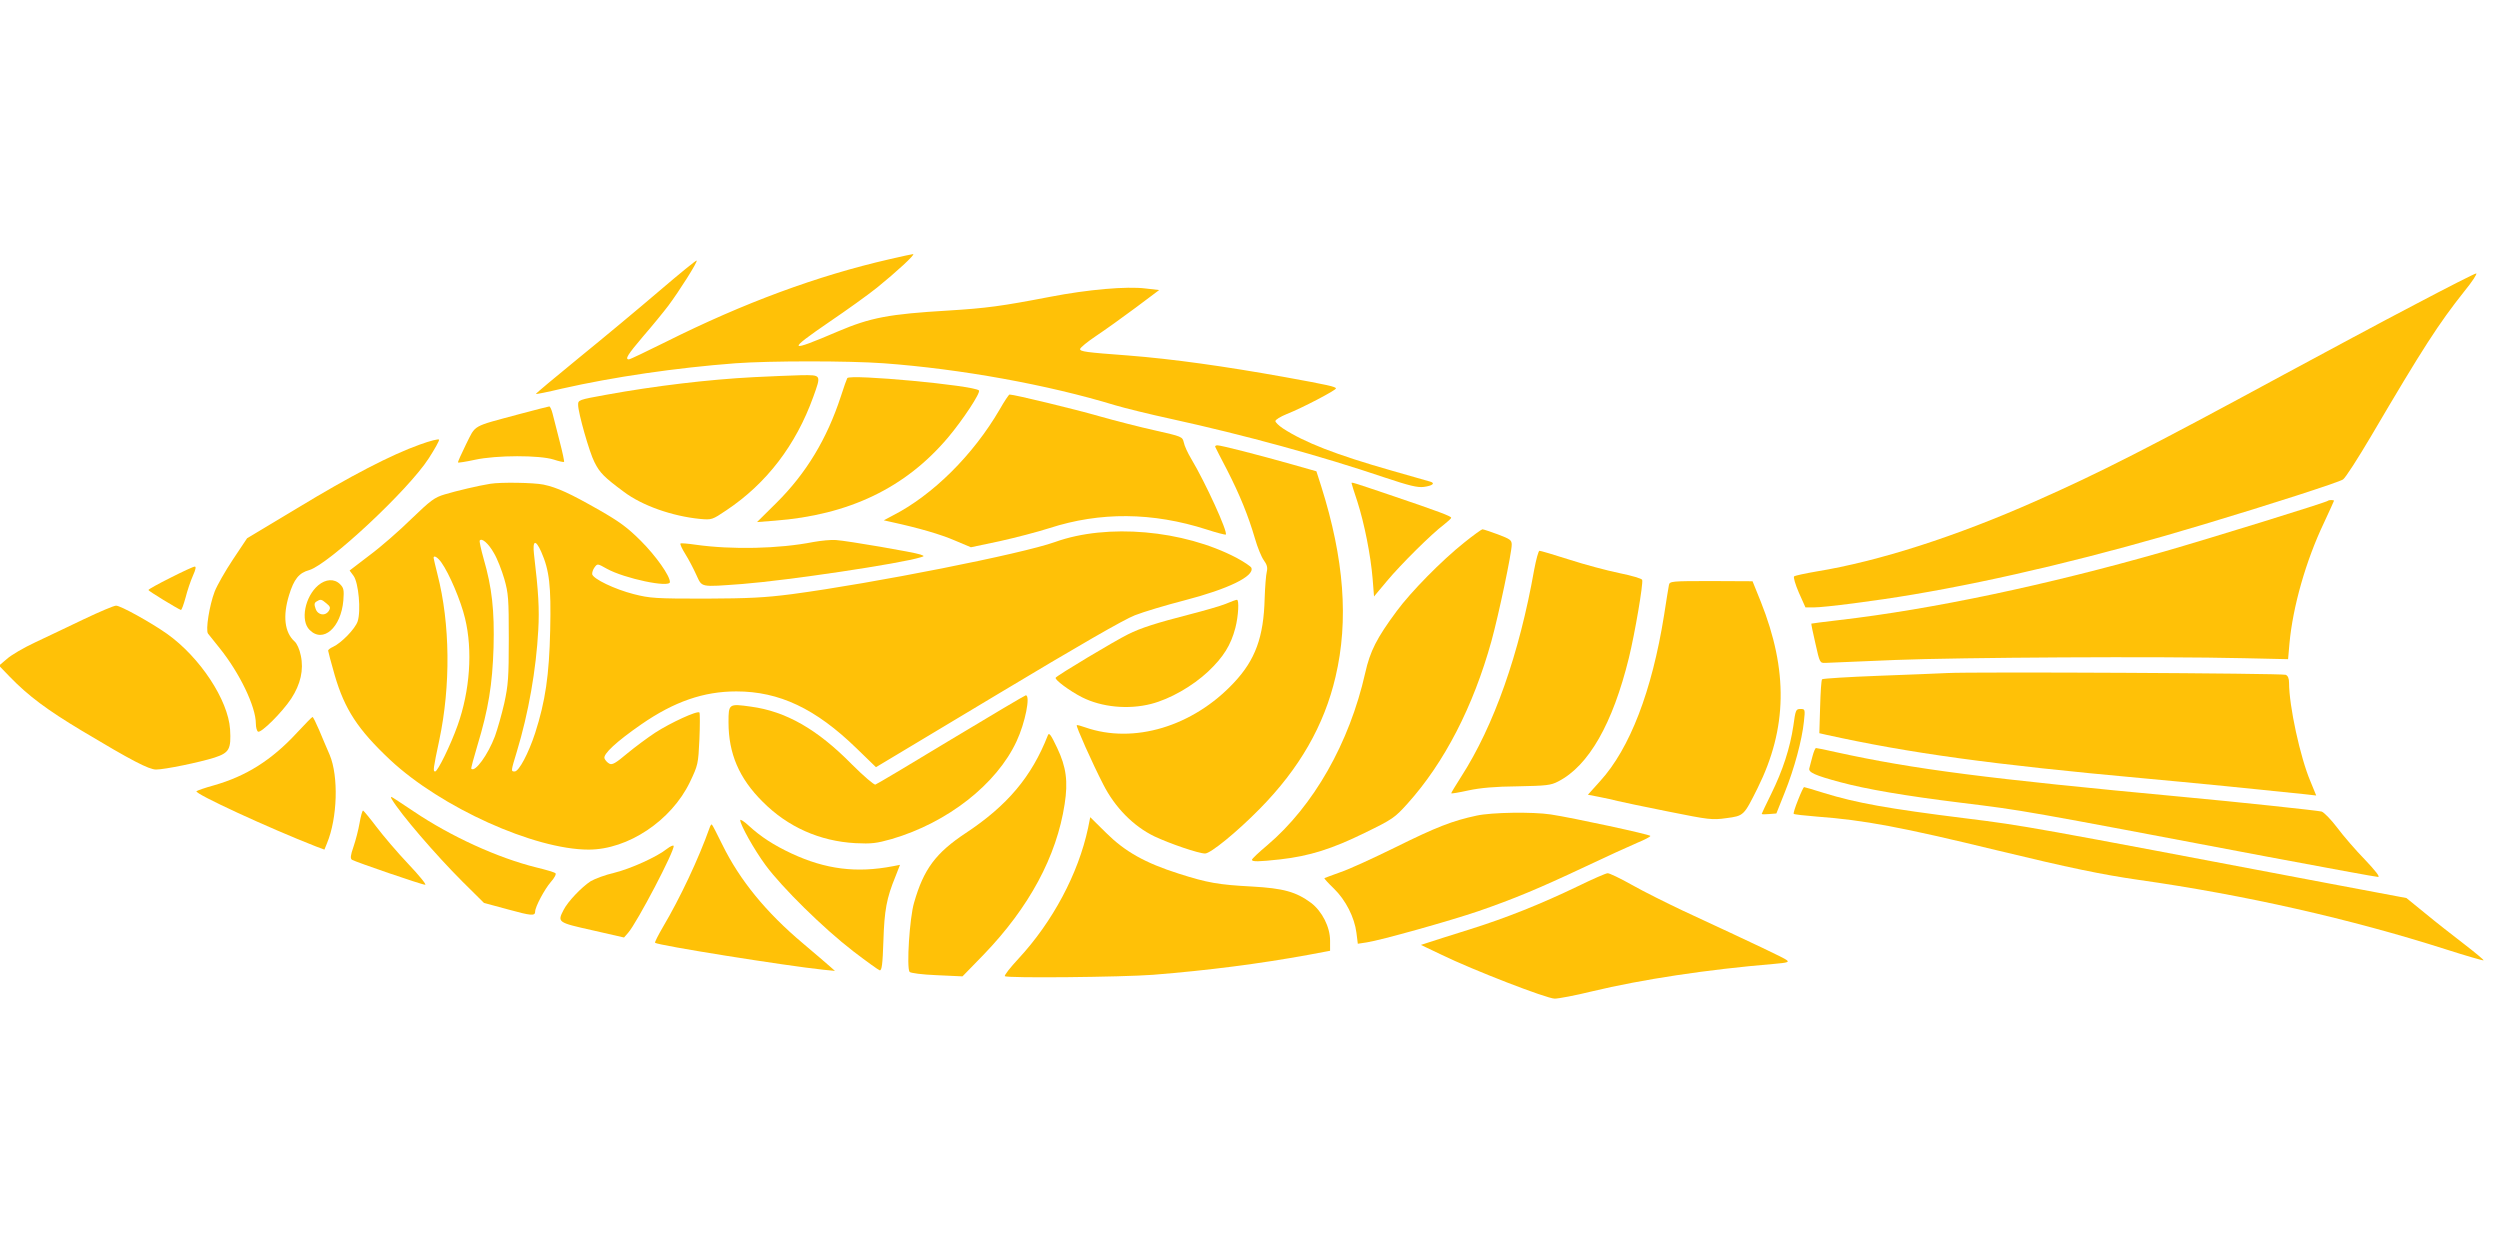
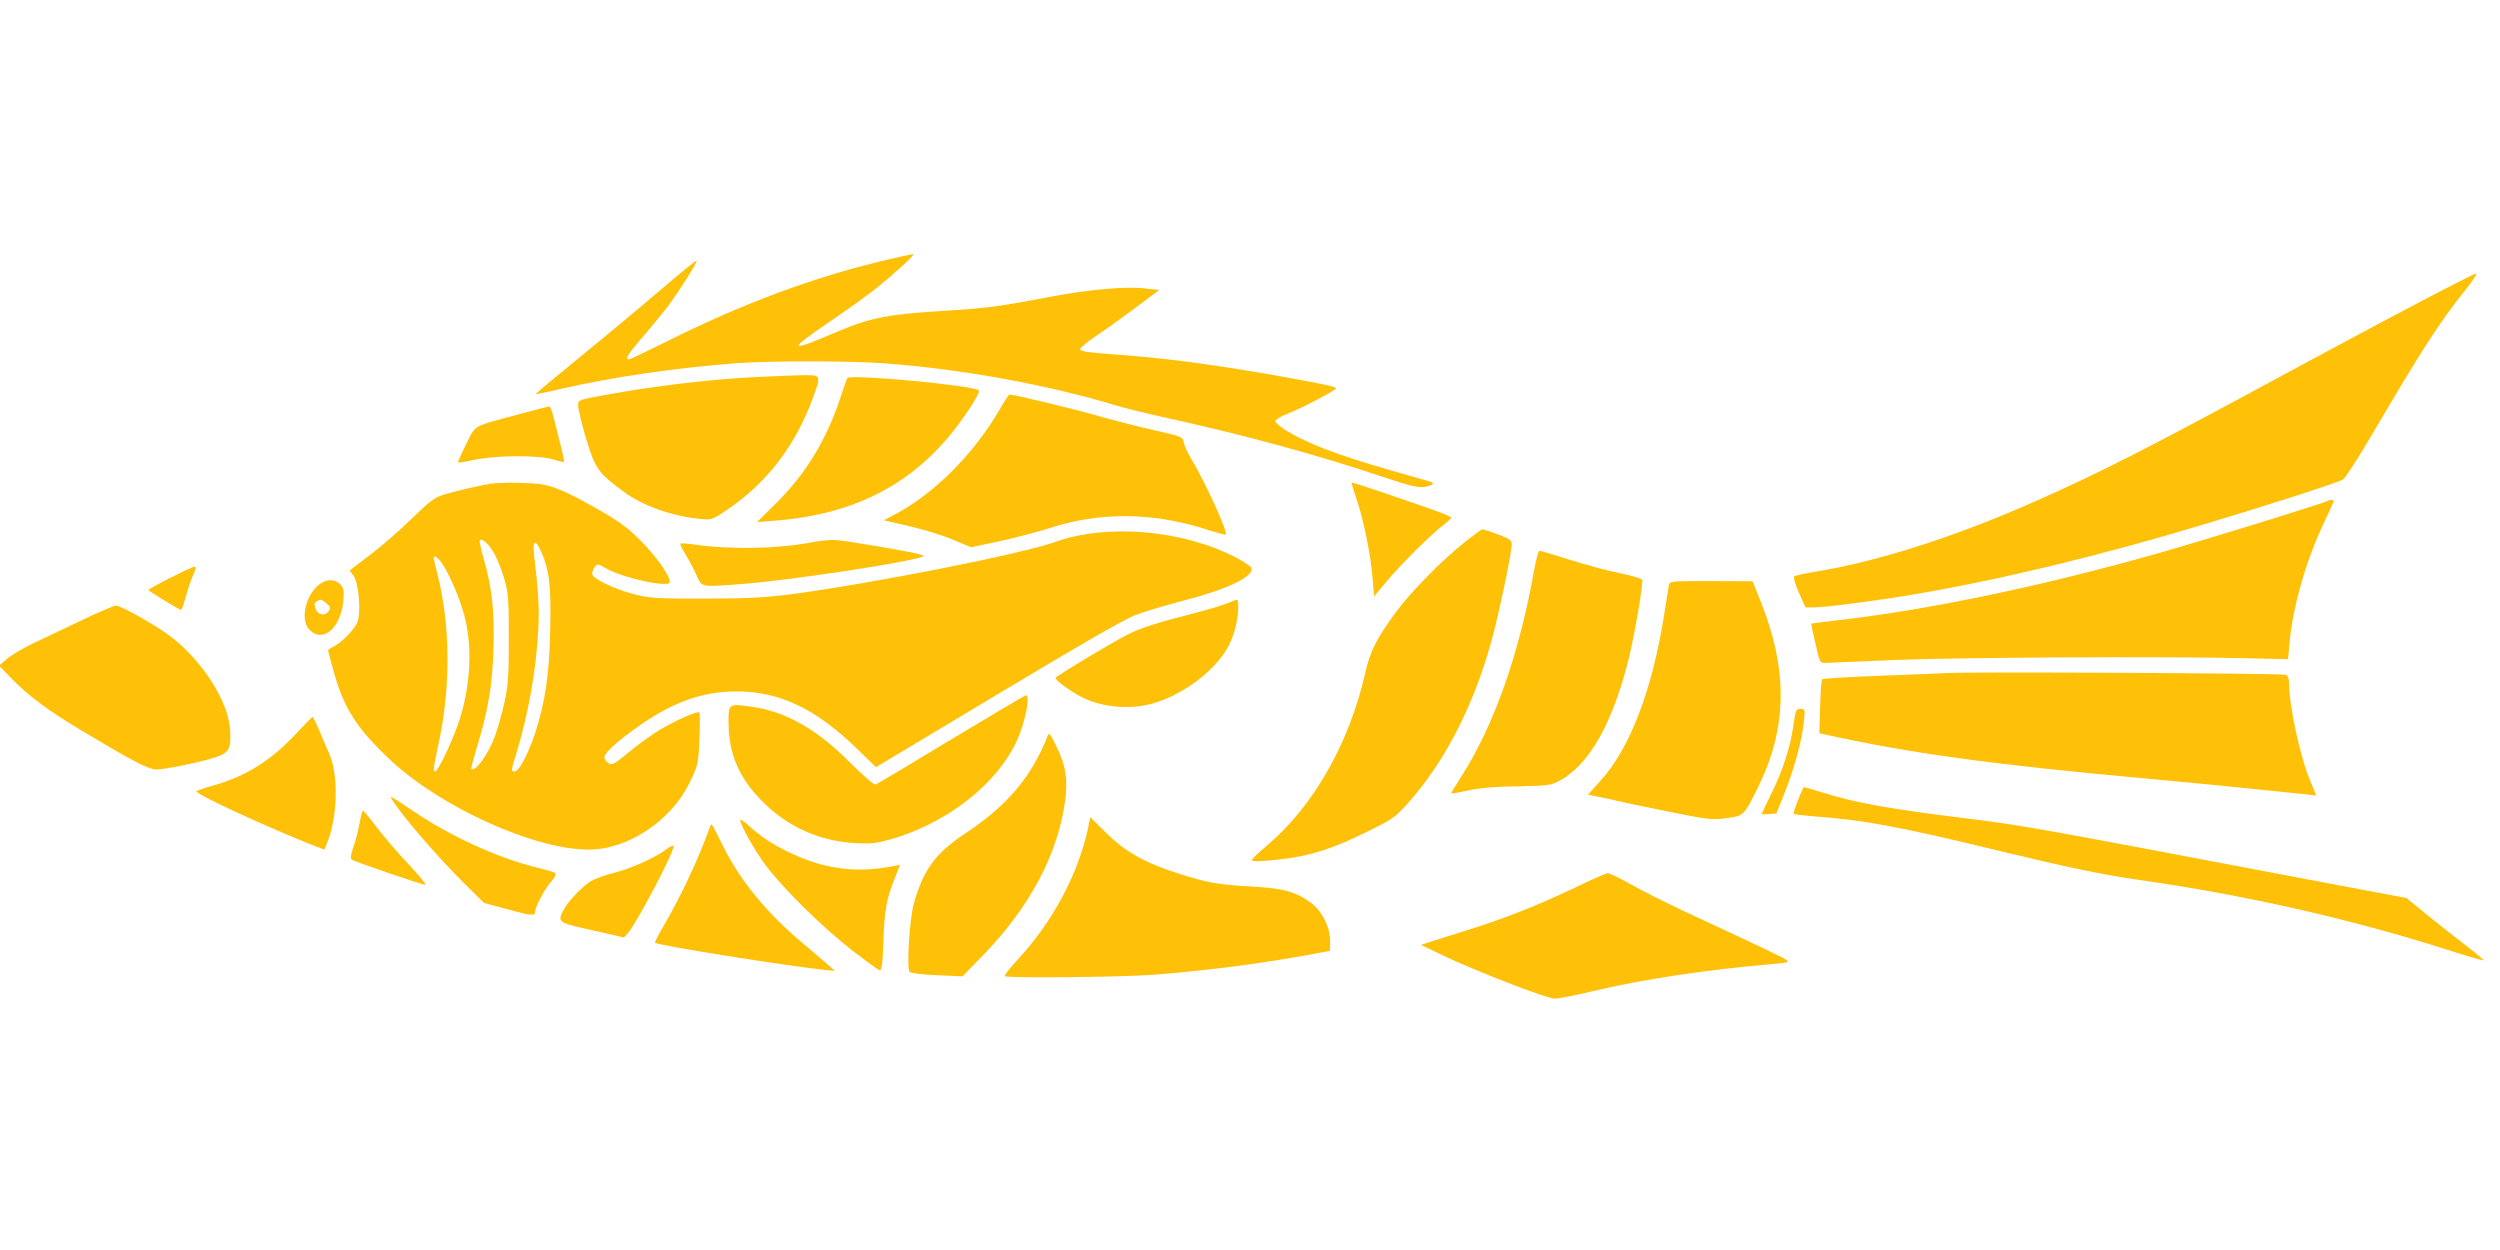
<svg xmlns="http://www.w3.org/2000/svg" version="1.0" width="1280pt" height="640pt" viewBox="0 0 1280 640" preserveAspectRatio="xMidYMid meet">
  <g transform="translate(0,640) scale(0.1,-0.1)" fill="#ffc107" stroke="none">
    <path d="M4555 5073 c-371 -85 -747 -224 -1145 -423 -99 -49 -184 -90 -190 -90 -22 0 -6 25 73 118 46 53 104 124 129 157 56 75 151 225 145 231 -2 3 -89 -68 -193 -157 -104 -89 -289 -243 -411 -342 -122 -100 -221 -182 -219 -184 1 -2 61 10 132 27 264 60 586 107 889 130 179 13 579 13 760 0 393 -29 837 -109 1185 -215 47 -14 176 -46 287 -70 378 -83 768 -190 1090 -299 129 -43 170 -53 203 -49 45 6 60 19 33 27 -10 3 -98 28 -196 56 -288 82 -449 145 -559 217 -21 14 -38 31 -38 37 0 7 26 23 58 36 79 31 252 122 252 131 0 9 -40 18 -260 58 -312 56 -575 93 -805 111 -216 16 -245 20 -245 33 1 7 37 37 82 67 45 30 136 95 203 145 l120 90 -70 8 c-96 12 -294 -5 -490 -43 -249 -48 -326 -58 -520 -70 -304 -18 -398 -36 -565 -107 -257 -110 -264 -102 -42 50 87 59 196 137 242 174 99 80 199 172 185 172 -5 0 -59 -12 -120 -26z" />
    <path d="M12365 4841 c-165 -86 -466 -248 -670 -358 -692 -375 -949 -506 -1271 -648 -407 -181 -805 -309 -1124 -361 -58 -10 -109 -21 -114 -25 -5 -4 6 -41 24 -83 l34 -76 42 0 c56 0 321 34 509 66 439 74 958 199 1488 359 337 101 690 215 713 230 12 7 76 107 144 222 265 451 346 576 477 741 41 50 68 92 61 92 -7 0 -148 -72 -313 -159z" />
    <path d="M3860 4469 c-233 -12 -508 -45 -755 -90 -144 -26 -145 -27 -145 -52 0 -40 58 -245 84 -294 27 -54 50 -77 150 -151 94 -71 248 -125 391 -139 59 -5 61 -5 135 45 205 137 355 333 444 580 41 114 42 112 -61 111 -49 -1 -158 -6 -243 -10z" />
    <path d="M4338 4464 c-3 -5 -18 -47 -33 -94 -71 -217 -177 -393 -329 -544 l-100 -99 90 7 c381 29 670 168 888 426 75 89 169 231 158 241 -26 26 -662 85 -674 63z" />
    <path d="M5118 4303 c-135 -232 -342 -438 -548 -543 l-45 -24 40 -9 c142 -31 251 -63 323 -94 l83 -35 147 31 c81 18 196 48 255 67 260 84 527 82 805 -7 52 -17 96 -28 98 -26 12 12 -104 266 -177 388 -18 30 -35 67 -38 84 -7 29 -9 30 -146 61 -77 17 -206 50 -287 73 -121 35 -435 111 -459 111 -4 0 -27 -35 -51 -77z" />
    <path d="M2660 4280 c-248 -67 -222 -52 -274 -155 -24 -49 -43 -91 -41 -93 2 -2 41 4 87 14 110 24 331 24 403 1 27 -9 51 -14 53 -12 2 2 -8 50 -23 107 -14 57 -31 120 -36 141 -5 20 -13 37 -17 36 -4 0 -72 -18 -152 -39z" />
-     <path d="M2150 4124 c-148 -53 -353 -159 -630 -327 l-255 -153 -72 -108 c-40 -60 -82 -134 -94 -165 -27 -71 -47 -197 -34 -215 6 -7 33 -41 60 -75 102 -127 185 -299 185 -386 0 -19 5 -37 11 -41 15 -9 123 98 170 169 48 74 65 147 49 221 -6 31 -20 62 -32 72 -51 46 -61 130 -28 237 25 82 51 114 103 128 99 29 507 409 612 572 31 48 55 91 53 96 -2 5 -46 -6 -98 -25z" />
-     <path d="M6222 4112 c2 -4 28 -57 60 -117 66 -129 109 -235 143 -351 13 -46 34 -97 46 -113 16 -22 20 -37 15 -58 -4 -15 -9 -77 -11 -138 -5 -197 -48 -314 -157 -430 -210 -225 -514 -316 -762 -229 -22 8 -41 13 -43 11 -5 -5 79 -193 135 -302 60 -119 155 -215 262 -267 78 -37 227 -88 260 -88 28 0 162 109 280 229 203 206 330 427 388 676 68 289 44 603 -73 974 l-25 78 -127 36 c-170 48 -361 97 -380 97 -8 0 -13 -4 -11 -8z" />
    <path d="M2510 3923 c-58 -9 -176 -37 -232 -54 -54 -16 -72 -30 -172 -126 -61 -60 -157 -144 -214 -186 l-102 -78 20 -27 c26 -35 39 -180 21 -234 -13 -38 -83 -110 -126 -130 -14 -6 -25 -15 -25 -19 0 -4 15 -61 34 -127 51 -174 118 -277 284 -433 260 -243 738 -459 1016 -459 201 0 423 148 518 345 42 88 43 93 49 220 3 71 3 133 0 137 -10 11 -147 -52 -226 -103 -38 -25 -103 -73 -144 -107 -58 -49 -77 -60 -91 -52 -10 5 -21 17 -25 27 -8 22 61 86 188 174 169 117 320 169 487 169 220 0 406 -88 615 -291 l100 -97 622 373 c413 248 649 384 704 405 46 18 160 52 253 76 224 58 360 124 343 167 -3 7 -37 30 -76 51 -273 143 -662 177 -929 81 -170 -61 -928 -211 -1347 -267 -140 -18 -219 -22 -445 -23 -255 0 -282 2 -365 23 -98 25 -208 78 -213 102 -1 9 4 24 12 35 15 20 15 20 63 -7 90 -50 323 -99 323 -68 0 32 -71 133 -149 211 -69 69 -111 99 -212 157 -151 86 -216 116 -287 131 -50 10 -217 13 -272 4z m19 -355 c17 -28 40 -88 53 -132 21 -74 23 -101 23 -306 0 -200 -3 -237 -23 -330 -13 -57 -35 -134 -48 -170 -36 -95 -102 -186 -121 -166 -2 2 12 55 31 118 57 188 77 313 83 503 5 189 -8 307 -51 455 -13 46 -22 88 -20 92 10 16 45 -14 73 -64z m242 7 c42 -95 51 -175 46 -400 -5 -233 -25 -366 -77 -528 -34 -104 -83 -197 -105 -197 -20 0 -19 2 11 101 60 198 99 420 110 624 6 107 1 195 -22 388 -8 71 8 77 37 12z m-511 -55 c40 -56 100 -197 121 -286 40 -164 25 -371 -38 -548 -36 -101 -102 -236 -115 -236 -12 0 -10 14 21 160 59 279 56 596 -9 849 -11 44 -20 82 -20 85 0 15 21 3 40 -24z" />
    <path d="M6920 3926 c0 -2 13 -45 30 -95 35 -109 68 -273 78 -396 l7 -89 66 79 c71 85 229 242 292 289 20 16 37 31 37 35 0 8 -60 31 -314 117 -198 67 -196 66 -196 60z" />
    <path d="M11919 3836 c-7 -8 -609 -194 -839 -260 -597 -171 -1189 -296 -1665 -351 -76 -9 -140 -17 -141 -18 -1 -1 8 -47 21 -102 22 -99 23 -100 51 -99 16 1 178 7 359 15 329 13 1354 19 1785 9 l225 -5 7 80 c17 188 84 424 177 619 28 60 51 111 51 112 0 5 -26 5 -31 0z" />
    <path d="M7498 3623 c-117 -93 -274 -253 -347 -352 -103 -139 -136 -205 -161 -316 -81 -359 -264 -681 -502 -883 -43 -36 -78 -69 -78 -74 0 -11 35 -10 145 2 150 17 266 54 431 135 144 70 155 78 220 150 189 210 337 497 430 832 38 138 104 452 104 494 0 24 -8 29 -71 53 -38 14 -74 26 -79 26 -4 0 -46 -30 -92 -67z" />
    <path d="M4165 3625 c-178 -35 -417 -40 -603 -14 -41 6 -76 9 -78 6 -3 -3 8 -27 25 -54 17 -27 42 -75 56 -106 31 -66 16 -63 236 -47 231 18 809 104 914 137 19 6 18 6 -3 14 -30 11 -372 70 -432 74 -25 2 -76 -3 -115 -10z" />
    <path d="M7855 3483 c-76 -430 -206 -799 -374 -1060 -28 -44 -51 -82 -51 -85 0 -2 39 4 88 15 61 13 136 20 252 21 148 3 170 5 208 25 156 80 279 295 362 633 31 127 74 380 68 399 -2 7 -55 22 -118 35 -63 13 -179 44 -256 69 -78 25 -146 45 -152 45 -5 0 -17 -44 -27 -97z" />
    <path d="M873 3442 c-62 -31 -113 -59 -113 -63 0 -5 144 -93 166 -102 4 -1 14 27 24 63 9 36 26 86 38 113 14 31 17 47 9 46 -7 0 -63 -26 -124 -57z" />
    <path d="M1629 3403 c-68 -58 -92 -181 -44 -228 69 -70 161 11 173 151 4 53 2 64 -17 83 -29 29 -73 27 -112 -6z m42 -92 c20 -16 22 -23 13 -38 -18 -29 -57 -23 -68 10 -8 22 -7 30 4 37 21 13 25 13 51 -9z" />
    <path d="M8545 3405 c-2 -11 -14 -81 -25 -155 -62 -388 -175 -682 -327 -849 l-63 -70 57 -11 c32 -6 75 -16 95 -21 21 -5 137 -30 259 -54 209 -42 225 -44 297 -34 91 12 90 12 161 154 152 306 157 601 16 955 l-42 104 -212 1 c-204 0 -212 -1 -216 -20z" />
    <path d="M6275 3308 c-27 -11 -111 -35 -185 -54 -167 -43 -250 -69 -315 -102 -67 -33 -363 -210 -370 -222 -6 -10 72 -68 135 -100 101 -51 237 -64 354 -34 97 25 212 91 292 166 78 74 116 135 139 223 16 62 20 145 8 144 -5 0 -30 -9 -58 -21z" />
    <path d="M430 3230 c-80 -38 -192 -92 -250 -119 -58 -27 -123 -65 -145 -85 l-40 -34 55 -57 c95 -98 190 -169 370 -277 252 -151 342 -198 379 -198 45 0 223 37 299 61 76 25 86 43 80 145 -10 150 -154 369 -323 489 -84 59 -239 145 -261 144 -11 0 -84 -31 -164 -69z" />
    <path d="M9970 2954 c-36 -2 -193 -8 -350 -14 -157 -6 -288 -14 -291 -18 -4 -4 -8 -68 -10 -142 l-4 -134 35 -8 c426 -94 846 -152 1625 -223 242 -22 616 -59 822 -81 l62 -7 -29 71 c-53 124 -110 388 -110 505 0 24 -6 37 -17 42 -17 8 -1603 16 -1733 9z" />
    <path d="M4870 2614 c-206 -125 -381 -229 -388 -231 -6 -3 -61 44 -121 104 -177 180 -338 271 -516 295 -114 16 -115 15 -115 -80 0 -160 54 -287 175 -407 128 -129 292 -202 475 -212 82 -4 107 -1 185 21 287 84 538 281 640 501 44 94 72 235 47 235 -4 0 -176 -102 -382 -226z" />
    <path d="M9182 2684 c-17 -114 -54 -228 -113 -348 -27 -55 -49 -101 -49 -103 0 -3 17 -3 38 -1 l37 3 43 108 c49 122 88 267 98 362 7 64 6 65 -18 65 -23 0 -25 -5 -36 -86z" />
    <path d="M1521 2649 c-130 -141 -261 -223 -426 -270 -44 -12 -84 -26 -89 -30 -13 -12 374 -190 612 -283 l43 -16 13 32 c54 130 60 343 14 453 -14 33 -39 90 -54 127 -16 37 -31 68 -34 67 -3 0 -38 -36 -79 -80z" />
    <path d="M5365 2635 c-83 -212 -207 -359 -420 -500 -154 -102 -216 -185 -265 -357 -23 -77 -39 -332 -23 -354 5 -6 63 -14 140 -17 l131 -6 109 112 c232 241 373 502 414 770 18 116 8 190 -38 287 -33 70 -42 81 -48 65z" />
-     <path d="M9280 2528 c-6 -24 -14 -51 -16 -61 -7 -21 28 -37 159 -72 129 -35 332 -70 617 -105 332 -41 294 -35 1567 -276 303 -57 559 -104 569 -104 11 0 -13 31 -67 88 -47 48 -111 122 -143 165 -32 42 -68 79 -80 82 -27 6 -430 49 -711 75 -1006 94 -1374 141 -1775 229 -52 12 -97 21 -102 21 -4 0 -12 -19 -18 -42z" />
    <path d="M9206 2304 c-15 -37 -25 -69 -22 -71 3 -3 56 -9 119 -14 242 -18 429 -53 927 -174 364 -88 532 -123 720 -150 543 -77 1086 -200 1574 -356 103 -33 190 -58 192 -56 2 2 -42 39 -98 82 -57 44 -147 114 -200 158 l-97 79 -393 74 c-1545 293 -1558 296 -1863 334 -402 50 -560 79 -727 130 -53 17 -98 30 -101 30 -3 0 -17 -30 -31 -66z" />
    <path d="M2006 2308 c45 -76 224 -284 362 -422 l110 -109 122 -33 c120 -33 140 -35 140 -11 0 24 48 114 80 151 19 21 29 41 24 45 -5 5 -49 18 -99 30 -197 49 -436 158 -626 286 -61 41 -113 75 -115 75 -3 0 -2 -6 2 -12z" />
    <path d="M1841 2186 c-6 -35 -20 -89 -31 -121 -16 -46 -17 -60 -8 -67 21 -12 358 -128 375 -128 8 0 -31 48 -87 107 -56 59 -129 145 -163 190 -34 45 -65 82 -68 83 -4 0 -12 -29 -18 -64z" />
-     <path d="M7560 2224 c-122 -26 -205 -58 -413 -161 -114 -56 -242 -115 -285 -129 -42 -15 -79 -29 -81 -30 -2 -2 20 -26 48 -53 61 -59 106 -148 116 -227 l7 -56 46 7 c72 11 422 109 572 160 179 62 305 114 545 227 110 52 230 107 268 123 37 15 67 31 67 35 0 7 -397 93 -510 110 -92 14 -303 11 -380 -6z" />
    <path d="M5571 2161 c-50 -235 -182 -481 -356 -669 -43 -46 -74 -86 -70 -90 11 -11 597 -5 758 7 286 23 542 56 795 102 l112 21 0 52 c0 70 -41 150 -97 193 -77 57 -142 75 -303 84 -171 9 -228 19 -375 66 -173 55 -275 113 -371 208 l-82 81 -11 -55z" />
    <path d="M3790 2201 c0 -24 71 -151 130 -231 83 -113 296 -323 448 -440 68 -52 129 -96 136 -98 11 -2 15 31 19 150 5 158 16 219 62 331 l23 59 -36 -7 c-187 -36 -345 -16 -519 65 -92 43 -158 86 -220 143 -24 22 -43 34 -43 28z" />
    <path d="M3634 2164 c-57 -161 -152 -362 -239 -509 -25 -43 -44 -80 -41 -82 12 -13 670 -118 861 -138 l60 -6 -26 23 c-14 13 -77 66 -138 118 -189 159 -323 323 -412 504 -27 55 -51 102 -54 104 -2 3 -8 -4 -11 -14z" />
    <path d="M3415 2054 c-51 -41 -186 -102 -271 -123 -44 -10 -98 -30 -120 -43 -46 -30 -116 -103 -138 -146 -33 -64 -32 -65 147 -105 l162 -37 21 24 c45 51 240 423 233 445 -2 5 -17 -2 -34 -15z" />
    <path d="M8080 1863 c-189 -91 -368 -163 -560 -223 -91 -28 -183 -58 -205 -65 l-40 -13 105 -50 c162 -79 540 -225 580 -225 19 0 105 16 190 37 259 62 589 112 935 141 68 6 77 9 62 20 -16 12 -144 73 -532 253 -82 39 -199 97 -259 131 -60 34 -117 61 -125 60 -9 0 -77 -30 -151 -66z" />
  </g>
</svg>